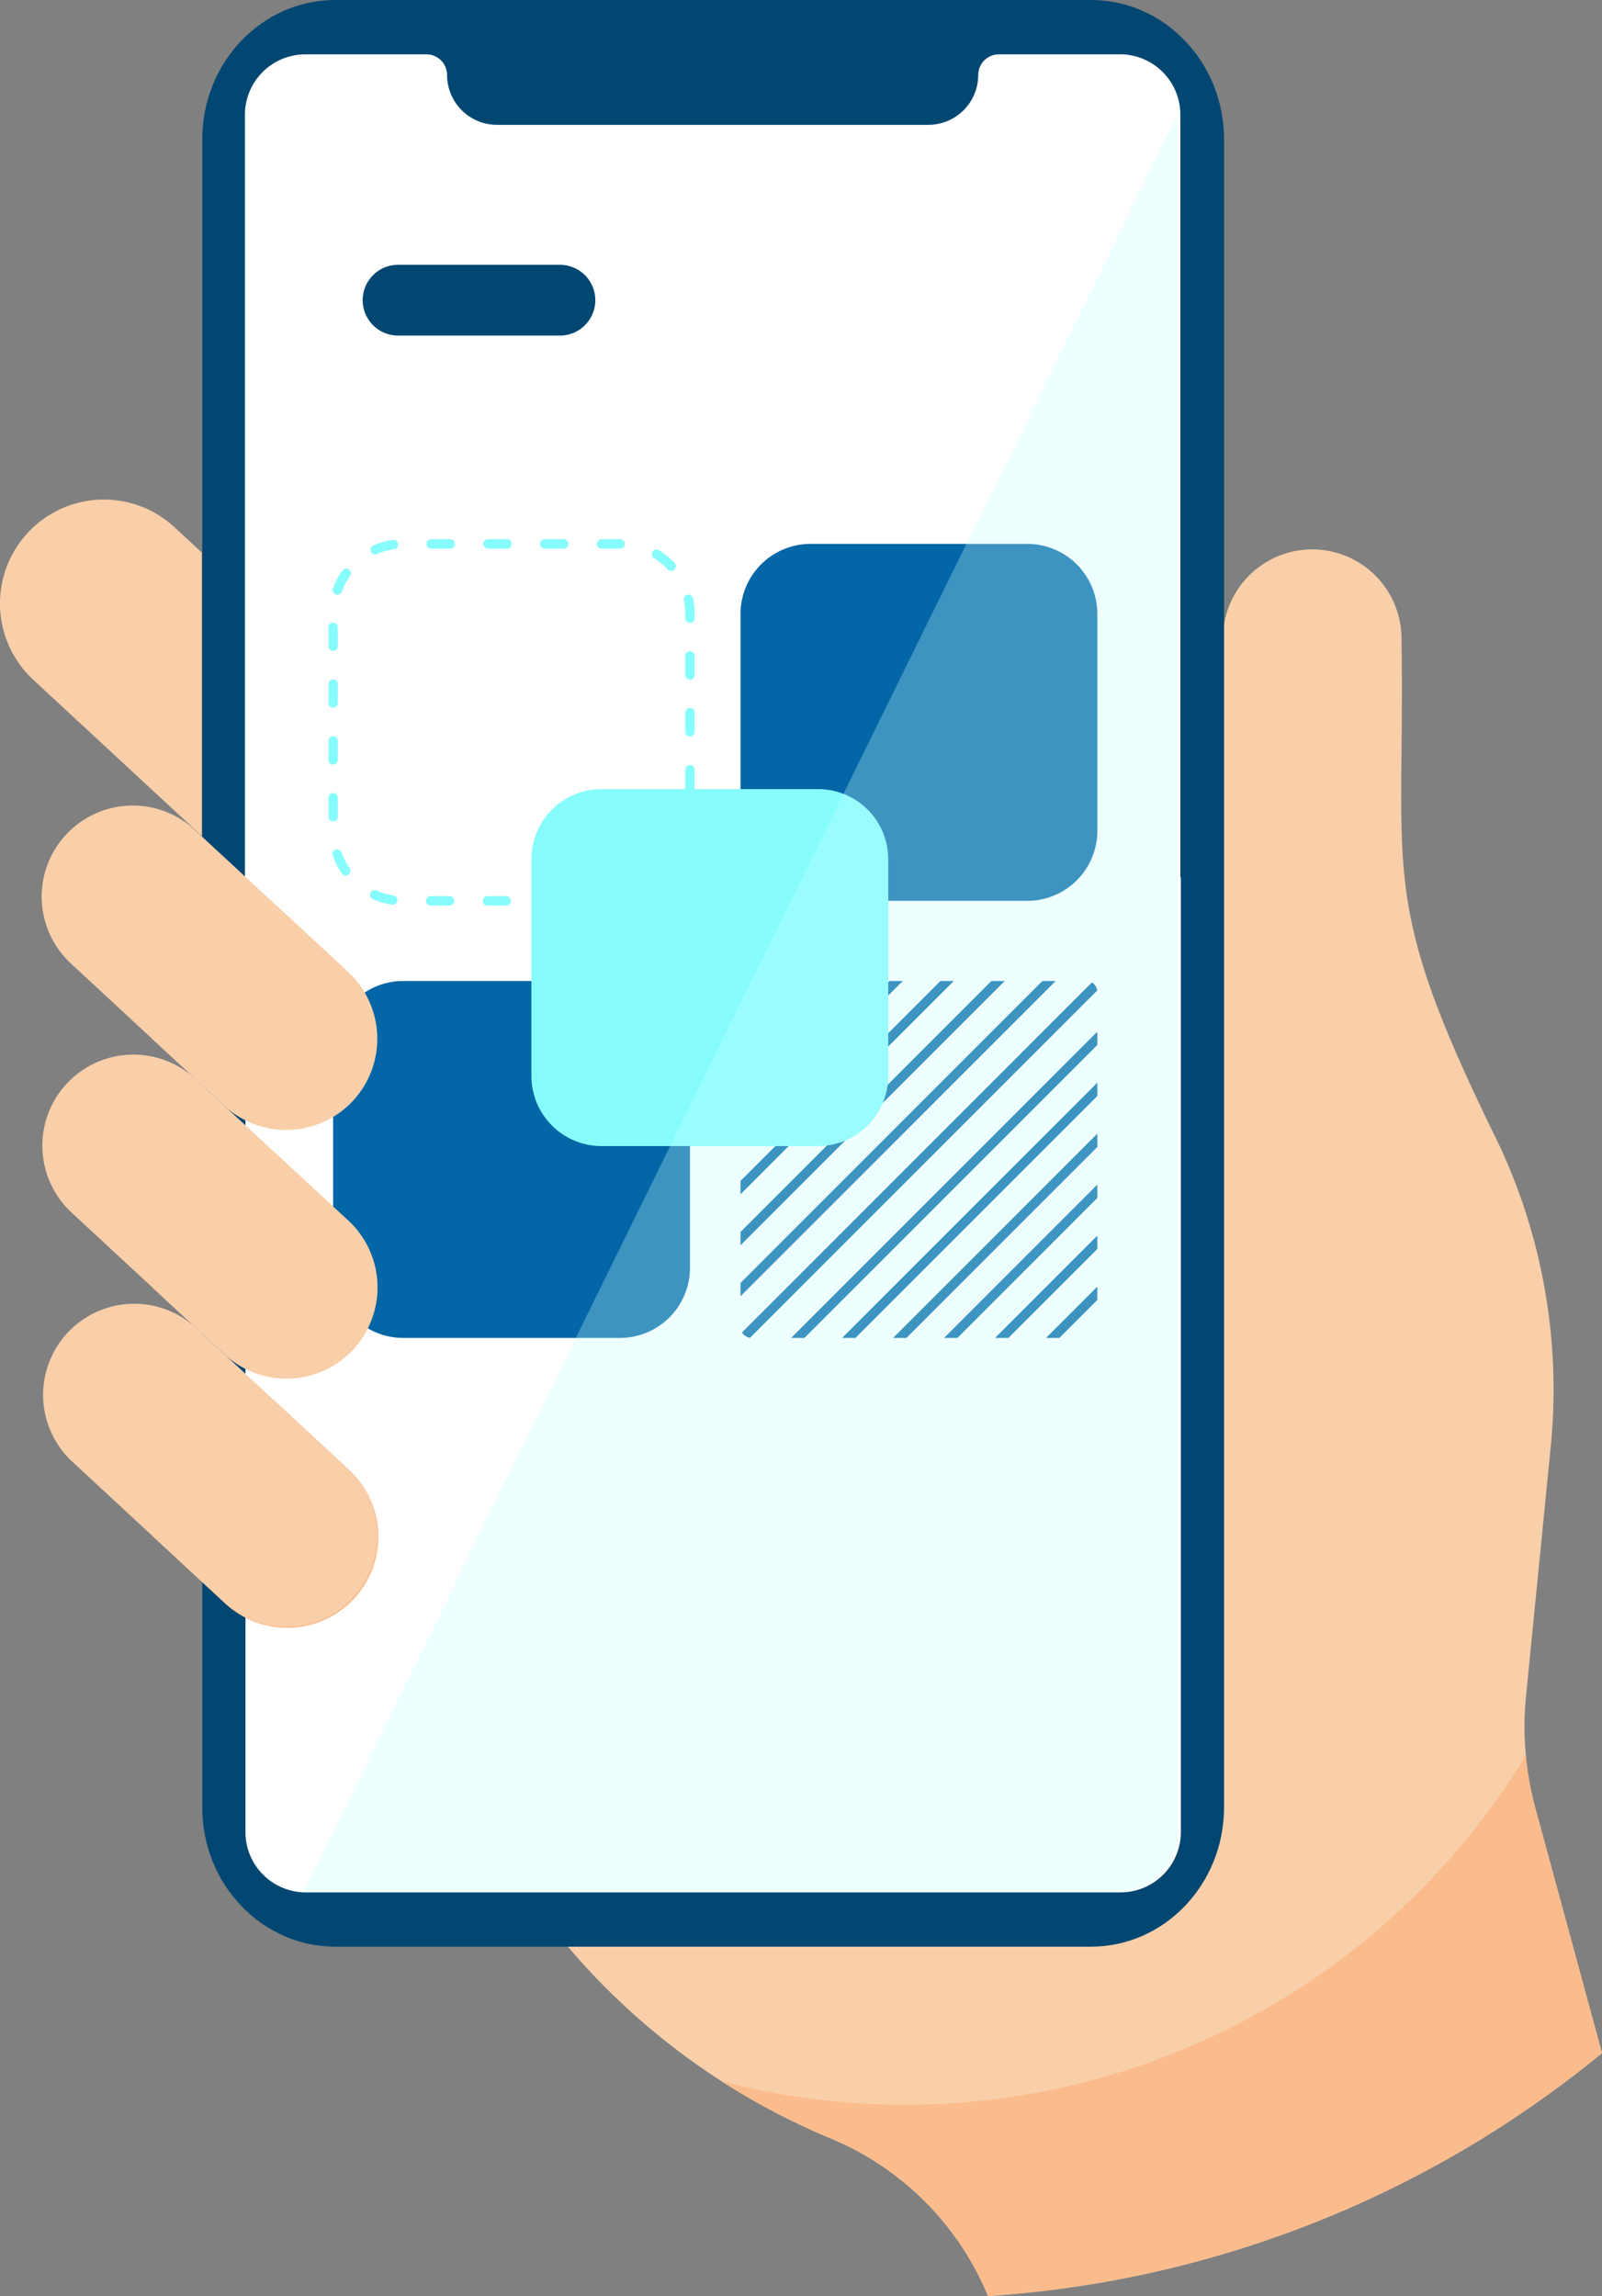
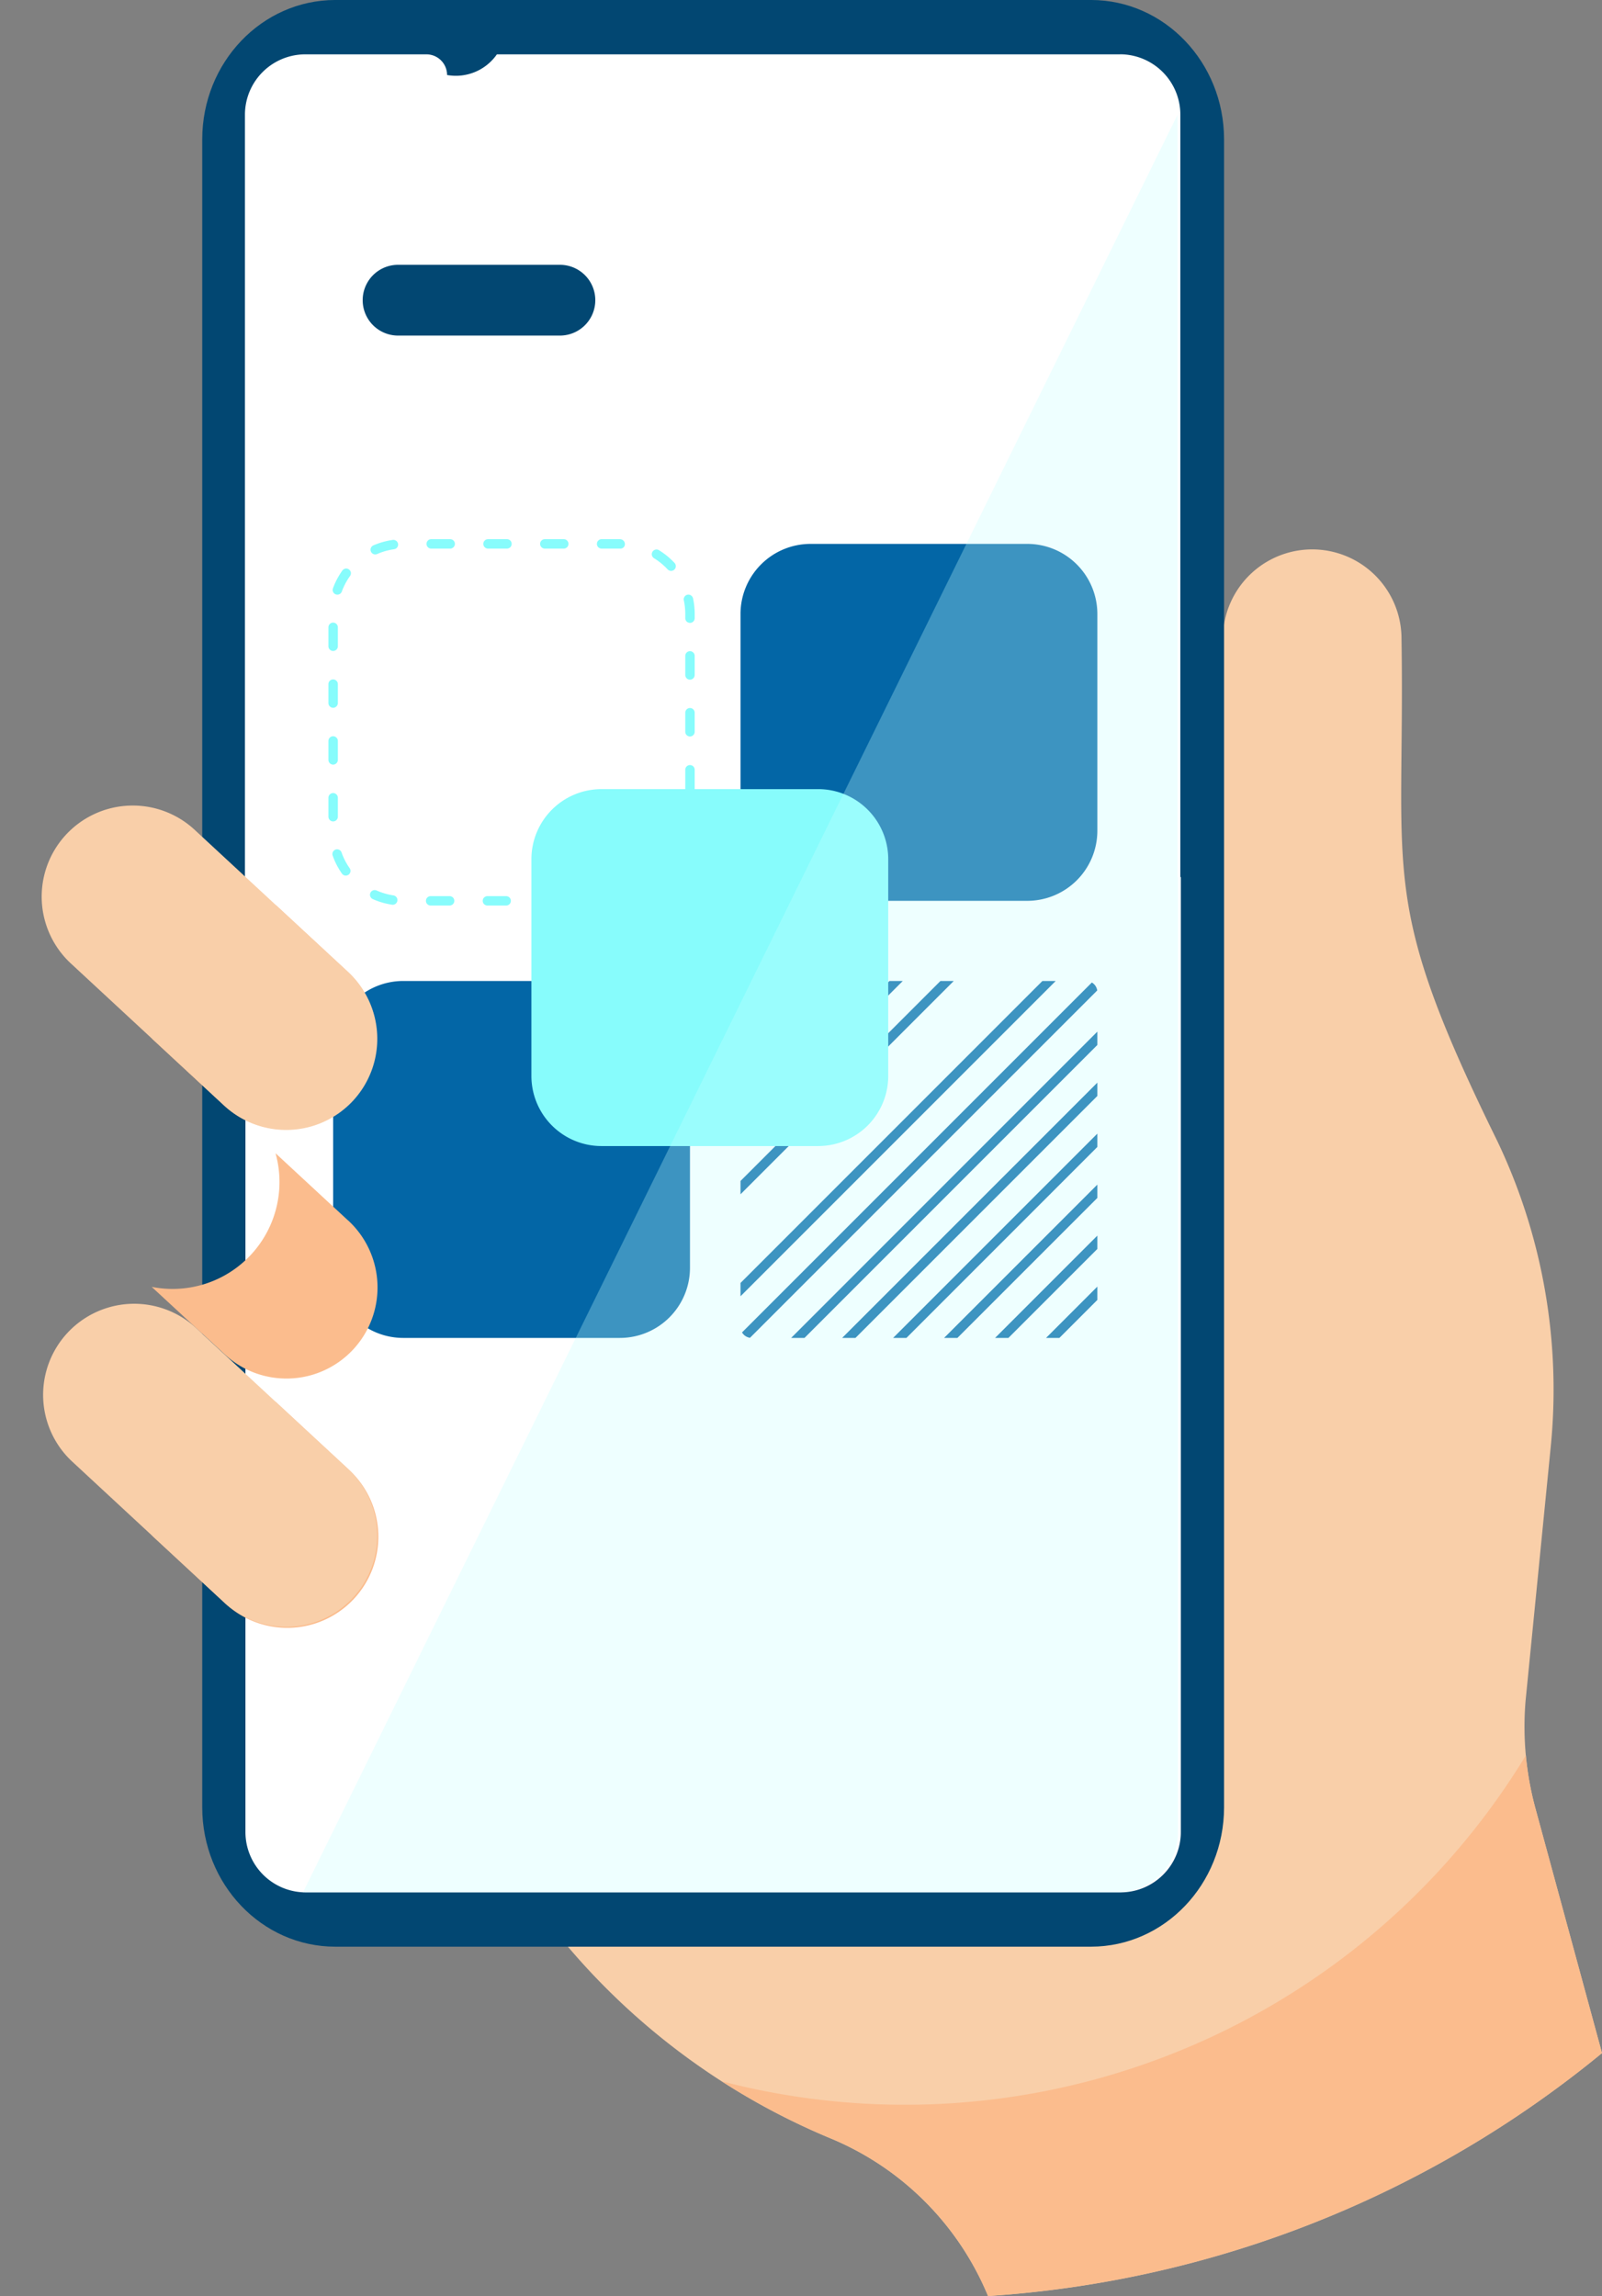
<svg xmlns="http://www.w3.org/2000/svg" width="572.95" height="820.951" viewBox="0 0 572.95 820.951">
  <rect x="0" y="0" width="572.95" height="820.951" fill="#808080" stroke="none" />
  <defs>
    <style>.a{fill:none;}.b{clip-path:url(#a);}.c{clip-path:url(#b);}.d{fill:#f9cfa9;}.e{fill:#024772;}.f{fill:#fff;}.g{fill:#0366a6;}.h{fill:#87fcfc;}.i{clip-path:url(#c);}.j{opacity:0.3;}.k{clip-path:url(#e);}.l{fill:#c6ffff;}.m{fill:#fbbc8d;}</style>
    <clipPath id="a">
      <rect class="a" width="572.95" height="820.951" />
    </clipPath>
    <clipPath id="b">
      <rect class="a" width="572.947" height="820.951" />
    </clipPath>
    <clipPath id="c">
      <path class="a" d="M3.968,0H123.654a3.968,3.968,0,0,1,3.968,3.968V123.653a3.969,3.969,0,0,1-3.969,3.969H3.968A3.968,3.968,0,0,1,0,123.654V3.968A3.968,3.968,0,0,1,3.968,0Z" />
    </clipPath>
    <clipPath id="e">
      <rect class="a" width="312.953" height="635.611" />
    </clipPath>
  </defs>
  <g class="b">
    <g class="c">
      <path class="d" d="M394.109,351.2a206.332,206.332,0,0,0-19.162-108.529c-42.766-87-32.961-93.316-34.281-179.644a31.94,31.94,0,0,0-63.881,0V384.151a70.654,70.654,0,0,1-1.51,14.531v45.969a70.338,70.338,0,0,1-70.249,70.255H30.2a248.047,248.047,0,0,0,106.236,84.3l.8.335A104.154,104.154,0,0,1,192.794,655.6a385.558,385.558,0,0,0,219.573-86.884l-23.8-87.44a111.575,111.575,0,0,1-3.544-38.388Z" transform="translate(160.58 165.35)" />
      <path class="e" d="M329.334,0H59.009C32.752.031,11.473,22.314,11.448,49.8V646.234c.025,27.489,21.3,49.773,47.561,49.8H329.334c26.257-.032,47.536-22.315,47.568-49.8V49.8C376.871,22.314,355.592.031,329.334,0" transform="translate(60.88 -0.005)" />
-       <path class="f" d="M348.413,297.248V24.668A21.6,21.6,0,0,0,326.824,3.073h-.006v.019h-43.3a7.392,7.392,0,0,0-7.392,7.386,17.866,17.866,0,0,1-17.8,17.817H103.972A17.869,17.869,0,0,1,86.156,10.478,7.387,7.387,0,0,0,78.77,3.092H35.461A21.594,21.594,0,0,0,13.866,24.674V300.6h.177V638.682A21.586,21.586,0,0,0,35.631,660.27H326.989a21.587,21.587,0,0,0,21.595-21.588V297.248Z" transform="translate(73.738 16.342)" />
+       <path class="f" d="M348.413,297.248V24.668A21.6,21.6,0,0,0,326.824,3.073h-.006v.019h-43.3H103.972A17.869,17.869,0,0,1,86.156,10.478,7.387,7.387,0,0,0,78.77,3.092H35.461A21.594,21.594,0,0,0,13.866,24.674V300.6h.177V638.682A21.586,21.586,0,0,0,35.631,660.27H326.989a21.587,21.587,0,0,0,21.595-21.588V297.248Z" transform="translate(73.738 16.342)" />
      <path class="g" d="M144.465,158.4H66.989a25.071,25.071,0,0,1-25.07-25.076V55.856A25.071,25.071,0,0,1,66.989,30.78h77.477a25.076,25.076,0,0,1,25.076,25.076v77.47A25.076,25.076,0,0,1,144.465,158.4" transform="translate(222.922 163.686)" />
      <path class="h" d="M123.115,161.509h-7.057a1.684,1.684,0,1,1,0-3.367h6.767a1.812,1.812,0,0,1,1.832,1.681,1.565,1.565,0,0,1-1.542,1.687m-20.6,0H95.746a1.684,1.684,0,1,1,0-3.367h6.767a1.684,1.684,0,1,1,0,3.367m-20.312,0H75.427a1.684,1.684,0,0,1,0-3.367H82.2a1.684,1.684,0,0,1,0,3.367m-20.312,0H55.115a1.684,1.684,0,0,1,0-3.367h6.773a1.684,1.684,0,1,1,0,3.367m-20.3-.278a1.182,1.182,0,0,1-.253-.025,26.589,26.589,0,0,1-6.918-2.022,1.686,1.686,0,0,1,1.377-3.077,23.266,23.266,0,0,0,6.04,1.769,1.687,1.687,0,0,1-.246,3.355m94.377-3.437a1.682,1.682,0,0,1-.885-3.115,23.9,23.9,0,0,0,4.871-4,1.688,1.688,0,0,1,2.47,2.3,27.438,27.438,0,0,1-5.572,4.568,1.733,1.733,0,0,1-.885.246M24.8,150.8a1.665,1.665,0,0,1-1.377-.714,26.74,26.74,0,0,1-3.3-6.4,1.686,1.686,0,1,1,3.178-1.125,23.175,23.175,0,0,0,2.881,5.585,1.688,1.688,0,0,1-.411,2.35,1.666,1.666,0,0,1-.967.3m122.561-9.155a2.228,2.228,0,0,1-.354-.032,1.693,1.693,0,0,1-1.3-2,23.578,23.578,0,0,0,.512-4.858v-1.516a1.684,1.684,0,1,1,3.367,0v1.516a26.881,26.881,0,0,1-.581,5.56,1.68,1.68,0,0,1-1.643,1.333M20.278,131.429a1.687,1.687,0,0,1-1.687-1.687v-6.767a1.687,1.687,0,0,1,3.374,0v6.767a1.687,1.687,0,0,1-1.687,1.687M147.9,121.377a1.681,1.681,0,0,1-1.681-1.687v-6.773a1.684,1.684,0,0,1,3.367,0v6.773a1.683,1.683,0,0,1-1.687,1.687M20.278,111.117a1.691,1.691,0,0,1-1.687-1.687v-6.767a1.687,1.687,0,0,1,3.374,0v6.767a1.691,1.691,0,0,1-1.687,1.687M147.9,101.059a1.68,1.68,0,0,1-1.681-1.681V92.606a1.684,1.684,0,1,1,3.367,0v6.773a1.681,1.681,0,0,1-1.687,1.681M20.278,90.8a1.687,1.687,0,0,1-1.687-1.687V82.345a1.687,1.687,0,0,1,3.374,0v6.773A1.687,1.687,0,0,1,20.278,90.8M147.9,80.747a1.681,1.681,0,0,1-1.681-1.687V72.293a1.684,1.684,0,1,1,3.367,0V79.06a1.683,1.683,0,0,1-1.687,1.687M20.278,70.487a1.685,1.685,0,0,1-1.687-1.681V62.033a1.687,1.687,0,0,1,3.374,0v6.773a1.685,1.685,0,0,1-1.687,1.681M147.9,60.435a1.681,1.681,0,0,1-1.681-1.687V57.276a23.2,23.2,0,0,0-.518-4.9,1.692,1.692,0,0,1,1.3-2,1.717,1.717,0,0,1,2,1.3,27.027,27.027,0,0,1,.588,5.61v1.472a1.683,1.683,0,0,1-1.687,1.687M21.794,50.351a1.734,1.734,0,0,1-.581-.1,1.683,1.683,0,0,1-1-2.161,26.835,26.835,0,0,1,3.361-6.368,1.687,1.687,0,0,1,2.748,1.959,23.272,23.272,0,0,0-2.944,5.566,1.691,1.691,0,0,1-1.586,1.106m119.358-8.5a1.7,1.7,0,0,1-1.232-.537,23.527,23.527,0,0,0-4.871-3.993,1.683,1.683,0,1,1,1.763-2.868,26.741,26.741,0,0,1,5.579,4.562,1.69,1.69,0,0,1-1.238,2.837M35.34,35.965a1.686,1.686,0,0,1-.676-3.228A26.767,26.767,0,0,1,41.6,30.778a1.7,1.7,0,0,1,1.9,1.434,1.679,1.679,0,0,1-1.434,1.9,23.414,23.414,0,0,0-6.053,1.712,1.7,1.7,0,0,1-.676.139m87.737-2.079H116.3a1.687,1.687,0,0,1,0-3.374h6.52a1.8,1.8,0,0,1,1.813,1.687,1.587,1.587,0,0,1-1.561,1.687m-20.318,0H95.992a1.687,1.687,0,0,1,0-3.374h6.767a1.687,1.687,0,1,1,0,3.374m-20.312,0H75.68a1.687,1.687,0,1,1,0-3.374h6.766a1.687,1.687,0,0,1,0,3.374m-20.312,0H55.361a1.687,1.687,0,0,1,0-3.374h6.773a1.687,1.687,0,1,1,0,3.374" transform="translate(98.866 162.266)" />
      <path class="g" d="M121.4,183.138H43.928a25.071,25.071,0,0,1-25.07-25.076V80.592a25.071,25.071,0,0,1,25.07-25.076H121.4A25.076,25.076,0,0,1,146.48,80.592v77.47A25.076,25.076,0,0,1,121.4,183.138" transform="translate(100.285 295.23)" />
    </g>
    <g transform="translate(264.841 350.746)">
      <g class="i">
-         <rect class="g" width="130.097" height="3.368" transform="translate(-39.002 55.807) rotate(-45)" />
        <rect class="g" width="130.099" height="3.371" transform="translate(-29.886 64.924) rotate(-45)" />
        <rect class="g" width="130.099" height="3.371" transform="translate(-20.772 74.038) rotate(-45)" />
        <rect class="g" width="259.632" height="3.371" transform="translate(-26.68 152.878) rotate(-45)" />
        <rect class="g" width="259.63" height="3.368" transform="translate(-35.795 143.764) rotate(-45)" />
-         <rect class="g" width="259.63" height="3.368" transform="translate(-44.911 134.648) rotate(-45)" />
        <rect class="g" width="259.635" height="3.368" transform="translate(-54.028 125.53) rotate(-45)" />
        <rect class="g" width="130.094" height="3.371" transform="translate(77.89 159.006) rotate(-45)" />
        <rect class="g" width="130.094" height="3.371" transform="translate(68.775 149.89) rotate(-45)" />
        <rect class="g" width="130.097" height="3.368" transform="translate(59.657 140.772) rotate(-45)" />
        <rect class="g" width="259.637" height="3.371" transform="translate(-16.914 162.648) rotate(-45)" />
        <rect class="g" width="259.635" height="3.368" transform="translate(-7.795 171.764) rotate(-45)" />
        <rect class="g" width="259.635" height="3.368" transform="translate(1.321 180.88) rotate(-45)" />
      </g>
    </g>
    <g class="c">
      <path class="h" d="M132.628,172.28H55.152A25.071,25.071,0,0,1,30.082,147.2V69.734a25.071,25.071,0,0,1,25.07-25.076h77.477A25.076,25.076,0,0,1,157.7,69.734V147.2a25.076,25.076,0,0,1-25.076,25.076" transform="translate(159.974 237.488)" />
      <path class="e" d="M91.479,40.289H33.139a12.652,12.652,0,0,1,0-25.3h58.34a12.652,12.652,0,0,1,0,25.3" transform="translate(109.001 79.694)" />
      <g class="j" transform="translate(108.364 41.003)">
        <g class="k">
          <path class="l" d="M17.152,642.1H308.516A21.59,21.59,0,0,0,330.1,620.511V279.072h-.171V6.491" transform="translate(-17.151 -6.485)" />
        </g>
      </g>
-       <path class="d" d="M72.159,47.191l-9.73-9.016a37.169,37.169,0,1,0-50.524,54.53l60.254,55.831Z" transform="translate(-0.002 150.351)" />
      <path class="m" d="M78.808,75.245,52.861,51.2A38.234,38.234,0,0,1,8.591,98.987l25.941,24.04A32.572,32.572,0,0,0,78.808,75.245" transform="translate(45.686 272.304)" />
      <path class="m" d="M331.867,118.28a111.874,111.874,0,0,1-3.431-18.935,259.9,259.9,0,0,1-287.579,116.5,248.075,248.075,0,0,0,38.881,20.375l.8.335A104.124,104.124,0,0,1,136.1,292.617a385.642,385.642,0,0,0,219.573-86.853Z" transform="translate(217.274 528.309)" />
      <path class="m" d="M78.83,89.3,52.882,65.265A38.232,38.232,0,0,1,8.587,113.041l25.979,24.021a32.567,32.567,0,1,0,44.27-47.776Z" transform="translate(45.665 347.074)" />
      <path class="m" d="M78.808,103.365,52.861,79.325a38.234,38.234,0,0,1-44.27,47.782l25.941,24.04a32.57,32.57,0,1,0,44.6-47.473c-.107-.107-.215-.208-.329-.31" transform="translate(45.686 421.844)" />
      <path class="d" d="M113.568,151.019a32.585,32.585,0,0,1-46.032,1.756l-54.549-50.55A32.572,32.572,0,1,1,56.928,54.134c.107.1.221.2.329.31l54.555,50.531a32.581,32.581,0,0,1,1.763,46.039l-.006.006" transform="translate(12.683 242.556)" />
-       <path class="d" d="M113.426,164.95a32.579,32.579,0,0,1-46.032,1.75l-54.549-50.55a32.567,32.567,0,1,1,44.27-47.776l54.555,50.55A32.571,32.571,0,0,1,113.426,164.95Z" transform="translate(12.825 317.455)" />
      <path class="d" d="M113.288,178.883a32.579,32.579,0,0,1-46.032,1.756l-54.549-50.55a32.57,32.57,0,0,1,44.27-47.782l54.555,50.55a32.577,32.577,0,0,1,1.756,46.026" transform="translate(12.963 392.353)" />
    </g>
  </g>
</svg>